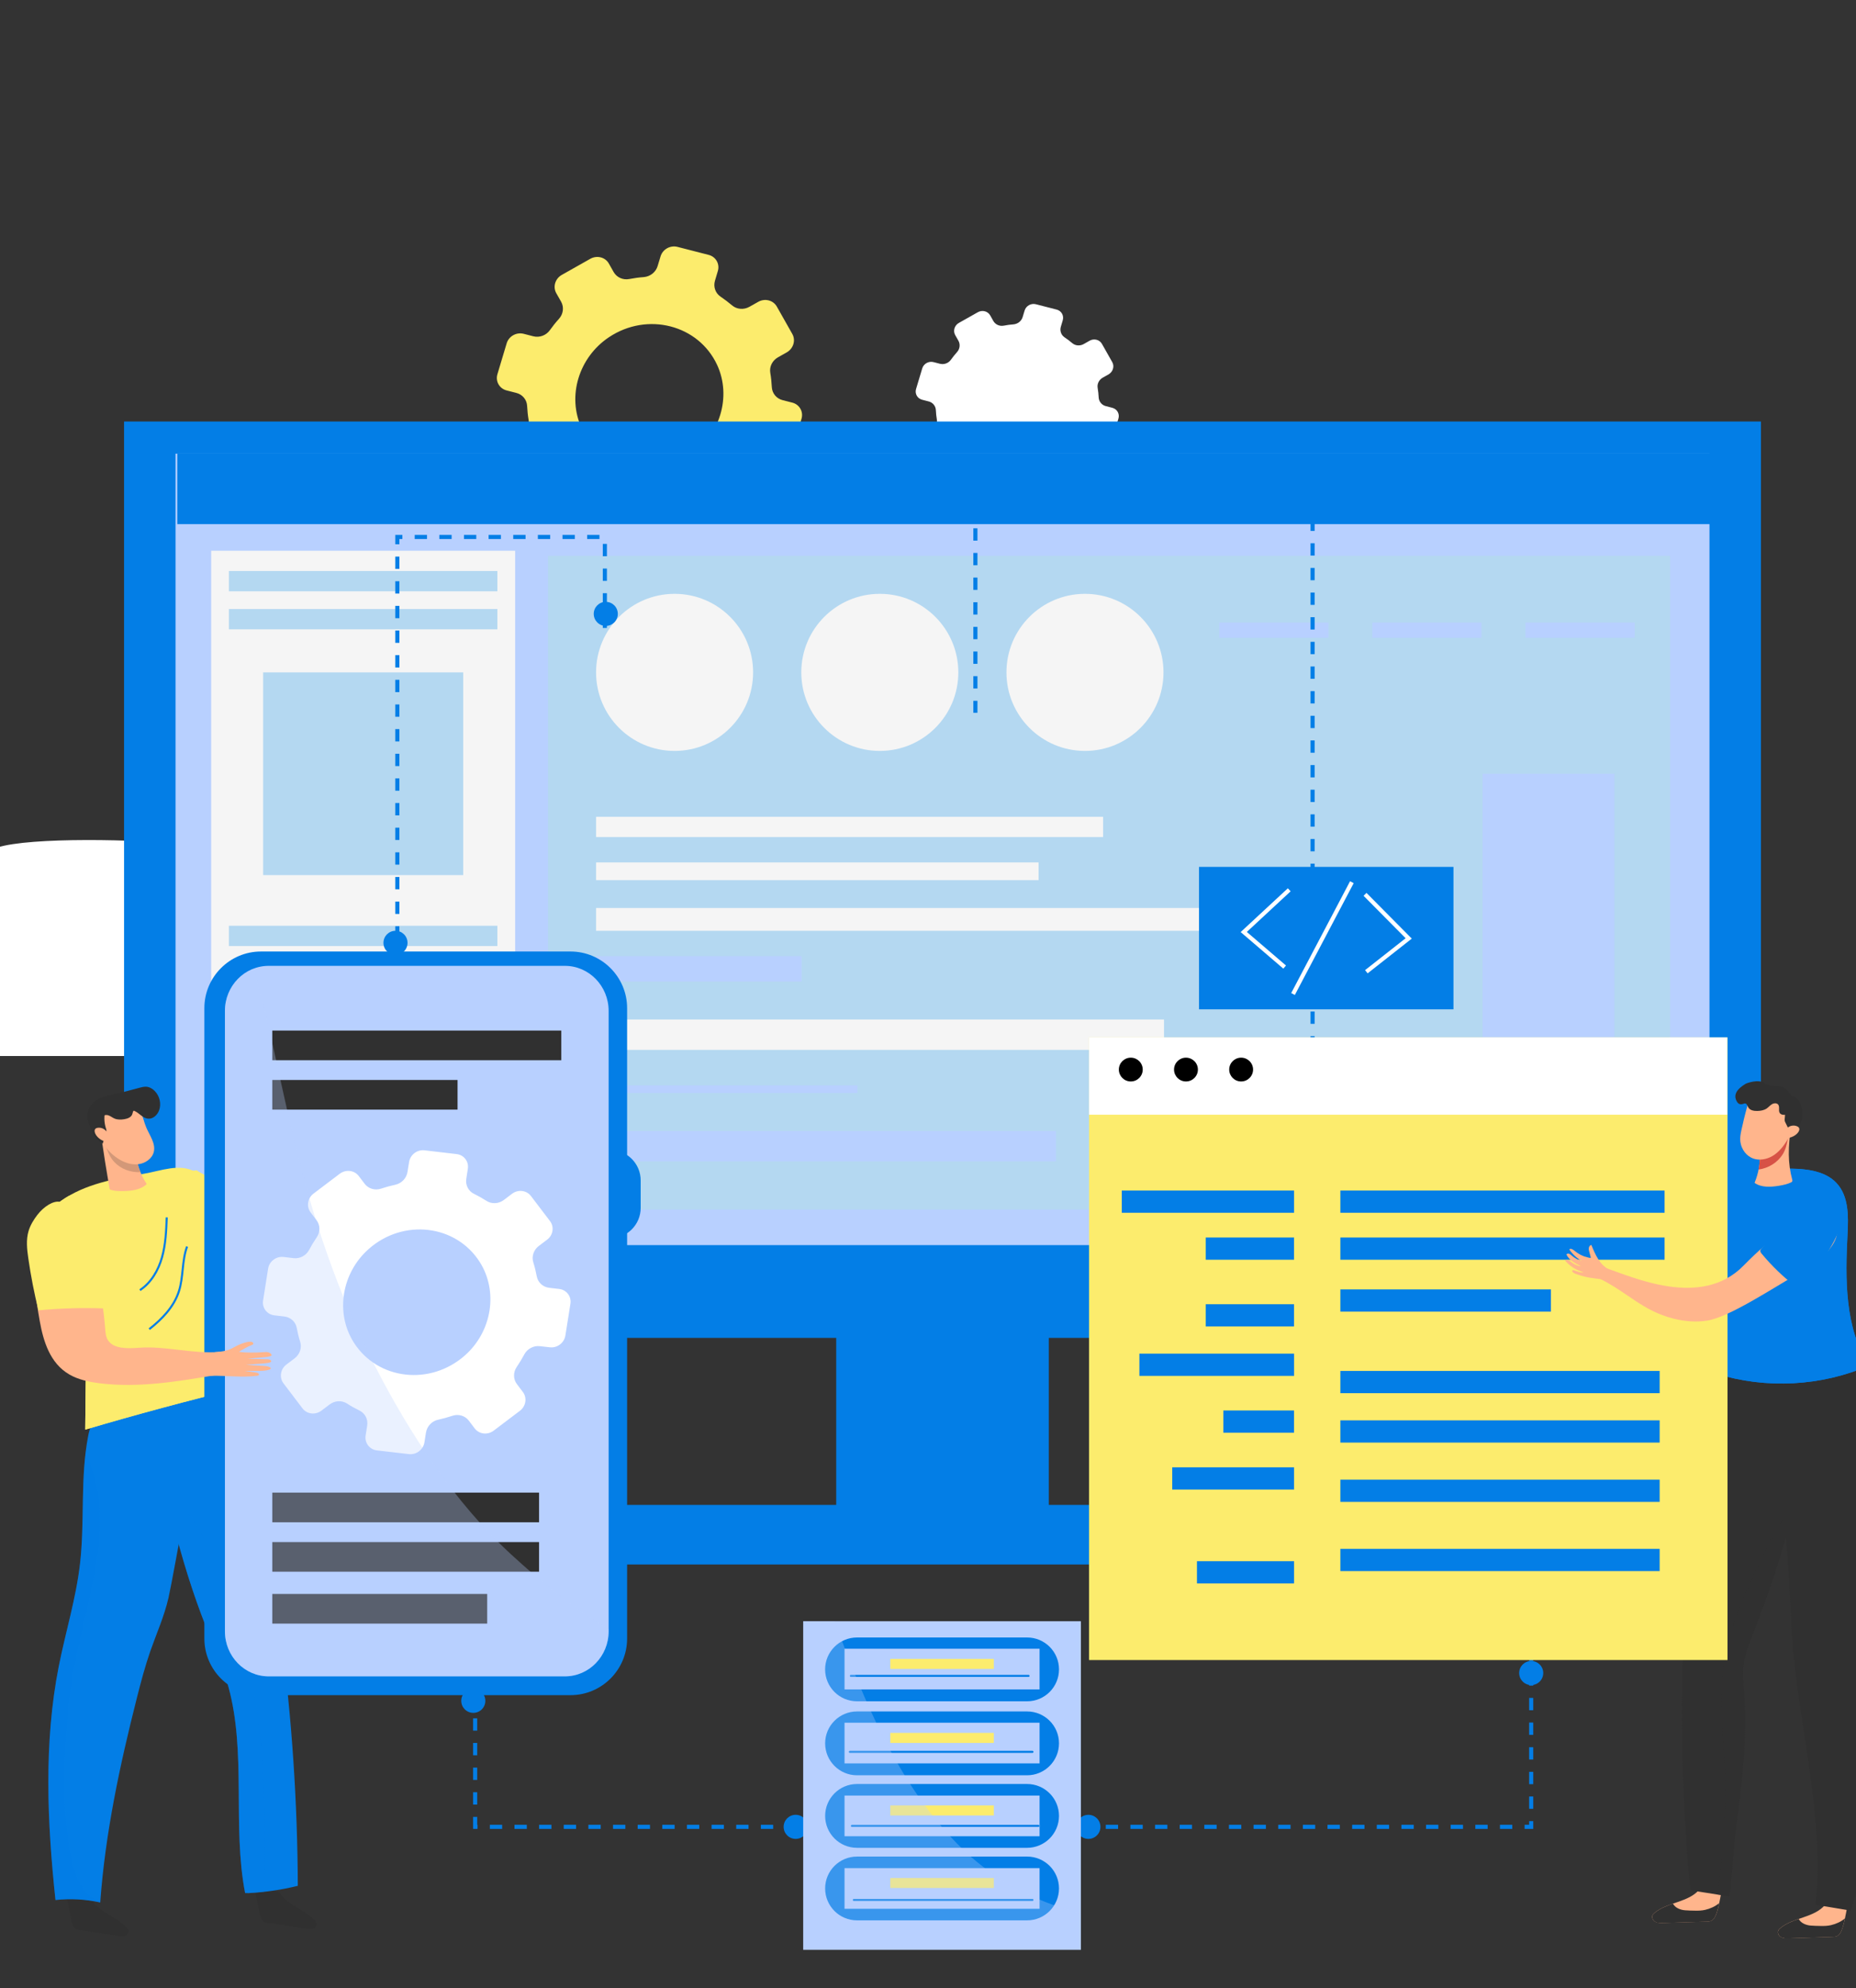
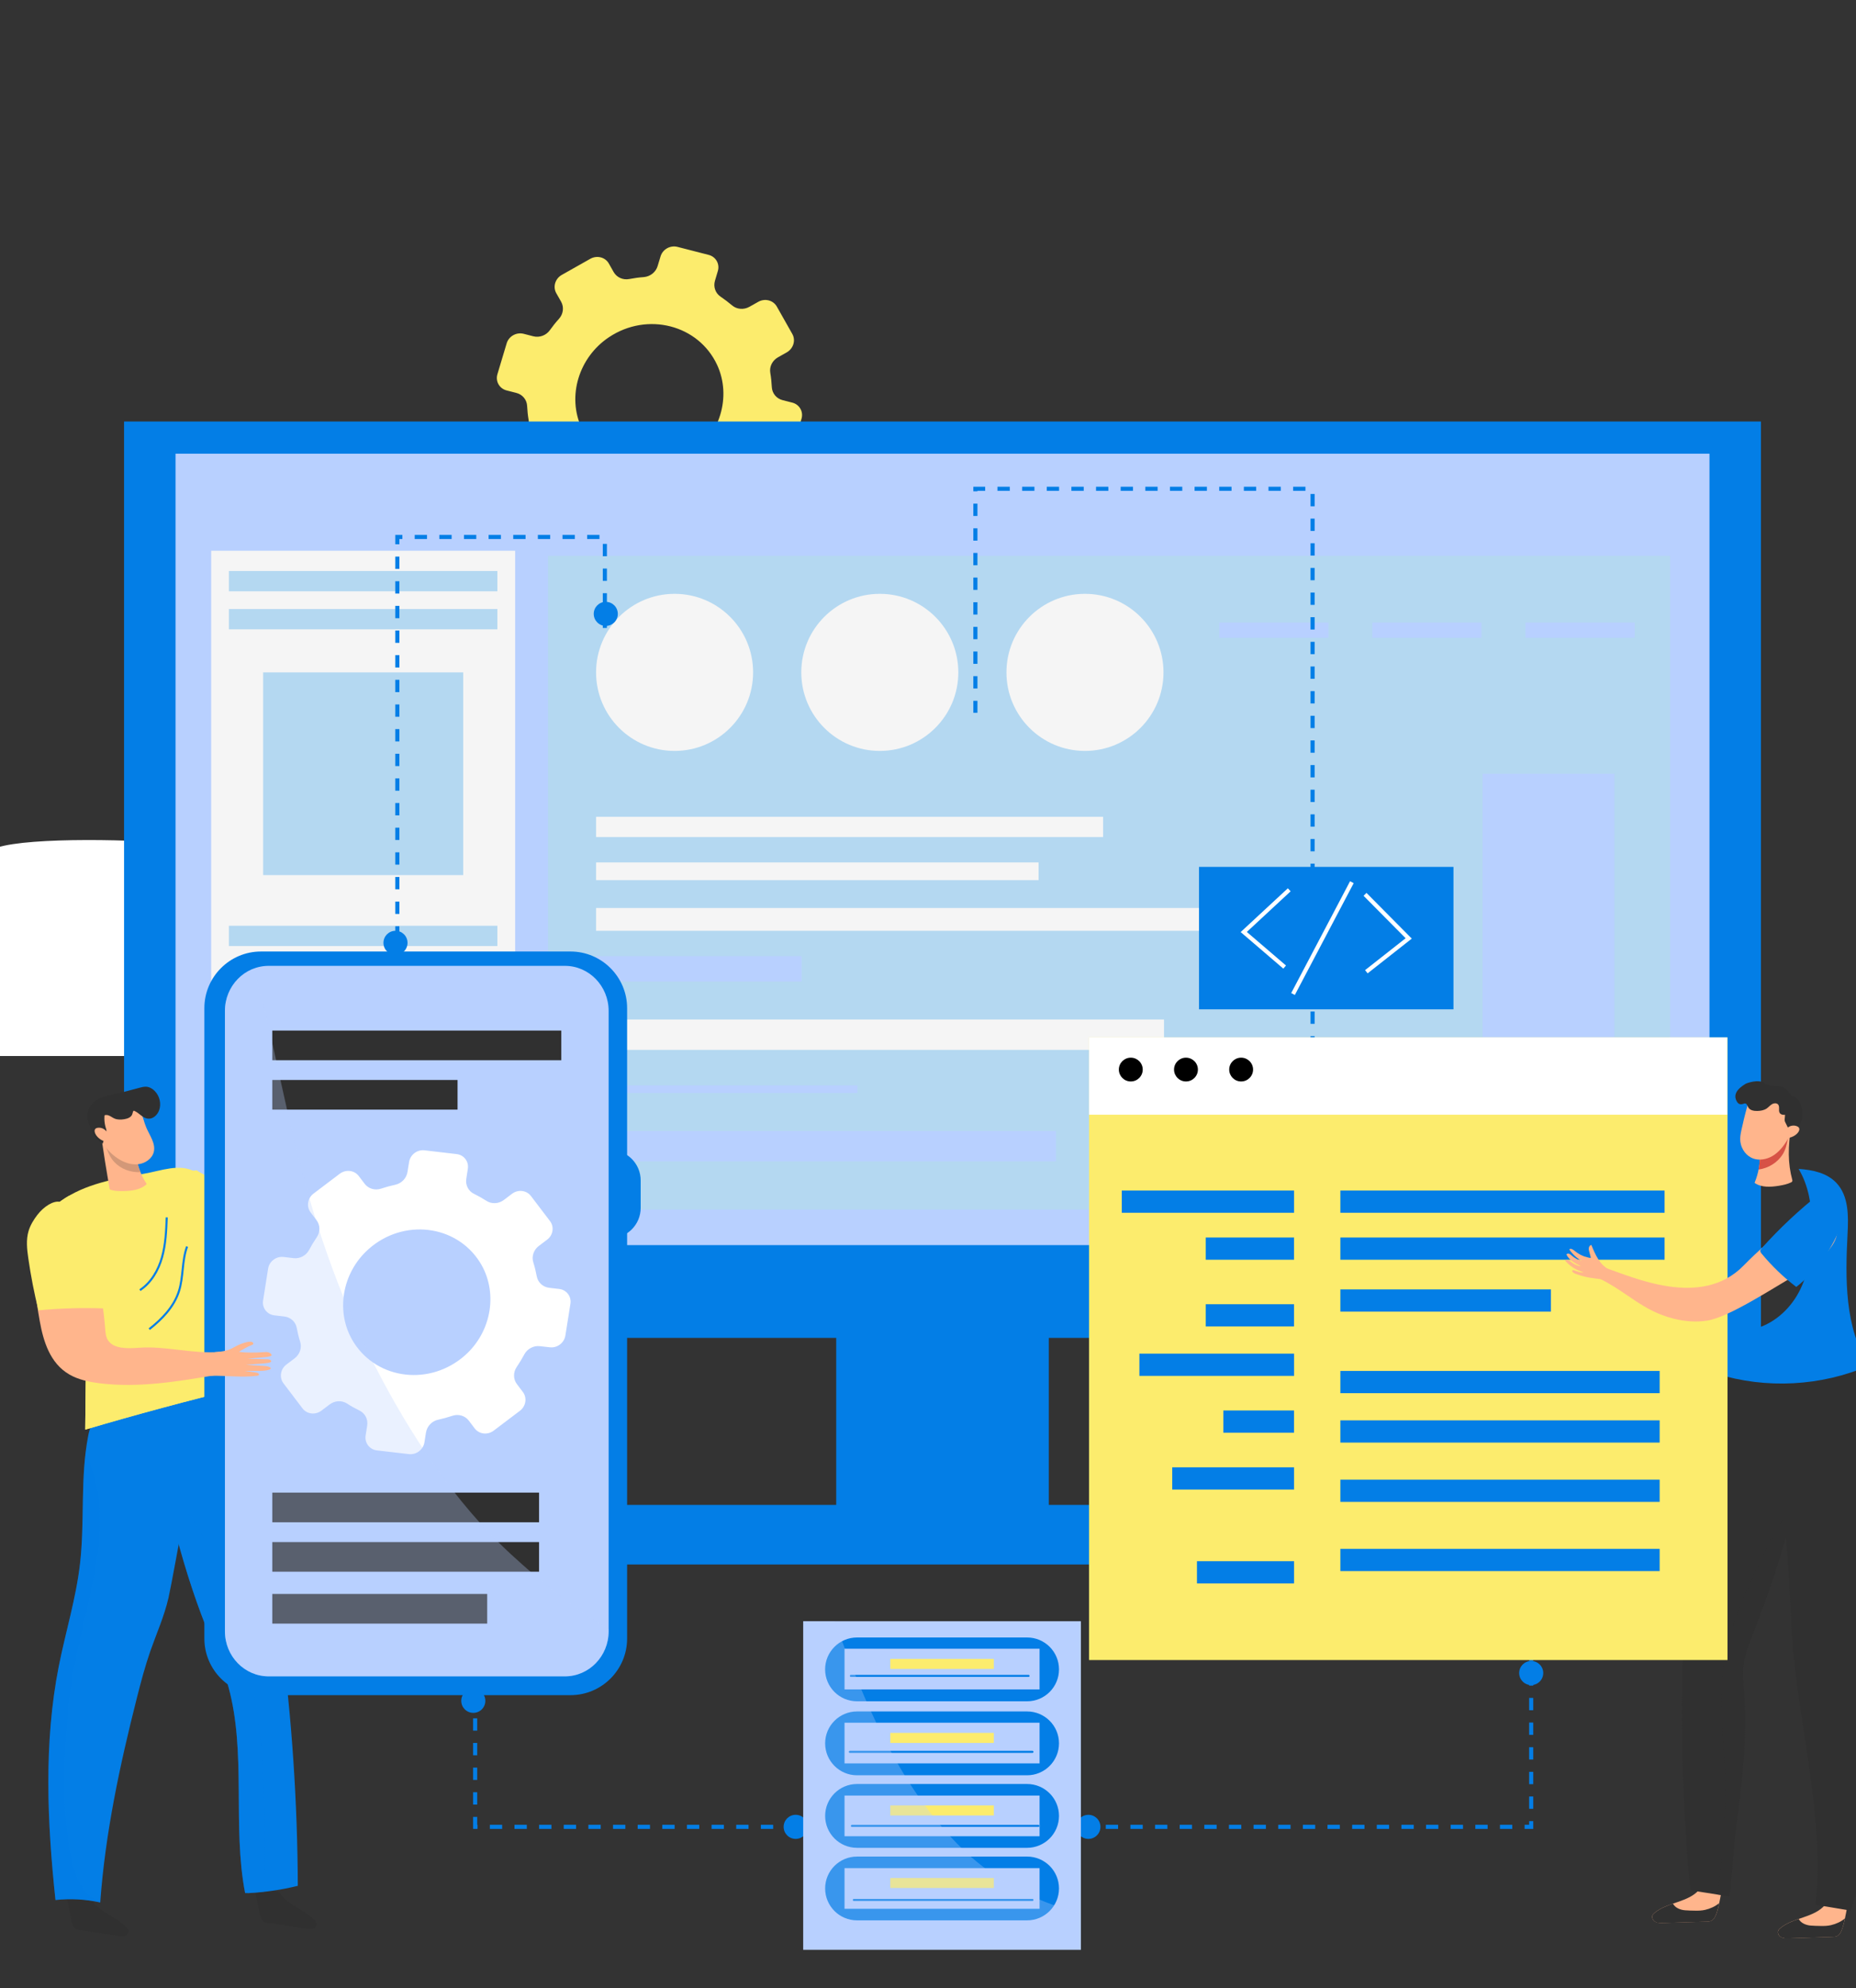
<svg xmlns="http://www.w3.org/2000/svg" width="452" height="484" viewBox="0 0 452 484" fill="none">
  <rect x="0" y="0" width="452" height="484" fill="#333333" stroke="none" />
  <g clip-path="url(#clip0_602_37733)">
-     <path d="M270.867 88.156L268.358 83.716C267.772 82.687 266.436 82.344 265.362 82.949L263.928 83.761C263.007 84.285 261.87 84.185 261.112 83.527C260.516 83.021 259.912 82.561 259.271 82.137C258.423 81.578 258.053 80.531 258.351 79.547L258.811 77.995C259.163 76.84 258.495 75.658 257.322 75.369L252.269 74.07C251.095 73.772 249.868 74.457 249.525 75.622L249.056 77.174C248.767 78.166 247.865 78.879 246.818 78.969C246.042 79.024 245.248 79.132 244.463 79.285C243.443 79.484 242.423 79.033 241.918 78.157L241.142 76.777C240.564 75.757 239.22 75.405 238.146 76.01L233.517 78.618C232.443 79.222 232.046 80.549 232.623 81.578L233.408 82.958C233.905 83.843 233.769 84.952 233.065 85.728C232.533 86.315 232.046 86.938 231.586 87.578C230.981 88.427 229.898 88.824 228.905 88.562L227.335 88.156C226.162 87.858 224.926 88.553 224.592 89.708L223.094 94.698C222.742 95.853 223.41 97.027 224.583 97.324L226.153 97.73C227.164 97.983 227.868 98.831 227.913 99.86C227.949 100.618 228.03 101.385 228.156 102.143C228.328 103.145 227.823 104.156 226.902 104.679L225.467 105.482C224.393 106.087 223.996 107.413 224.574 108.442L227.083 112.882C227.669 113.91 229.005 114.253 230.088 113.64L231.522 112.828C232.443 112.313 233.571 112.403 234.338 113.062C234.915 113.568 235.538 114.028 236.179 114.452C237.036 115.02 237.397 116.067 237.099 117.051L236.63 118.594C236.287 119.758 236.955 120.931 238.128 121.229L243.172 122.519C244.345 122.817 245.573 122.131 245.916 120.976L246.385 119.424C246.683 118.441 247.576 117.71 248.623 117.637C249.408 117.574 250.193 117.466 250.978 117.322C252.007 117.114 253.027 117.574 253.523 118.45L254.308 119.83C254.895 120.859 256.23 121.202 257.304 120.597L261.933 117.989C263.007 117.385 263.404 116.058 262.818 115.029L262.042 113.649C261.536 112.773 261.672 111.663 262.375 110.887C262.908 110.292 263.413 109.678 263.864 109.038C264.478 108.189 265.561 107.801 266.554 108.054L268.124 108.451C269.288 108.749 270.515 108.054 270.876 106.899L272.374 101.918C272.726 100.762 272.058 99.589 270.885 99.283L269.315 98.876C268.313 98.624 267.618 97.775 267.564 96.747C267.528 95.989 267.447 95.222 267.321 94.464C267.14 93.462 267.645 92.451 268.566 91.937L270.01 91.125C271.048 90.502 271.454 89.185 270.867 88.156Z" fill="white" />
    <path d="M192.952 81.303L189.18 74.634C188.305 73.091 186.283 72.568 184.668 73.479L182.502 74.697C181.121 75.473 179.416 75.329 178.27 74.336C177.377 73.587 176.456 72.883 175.509 72.243C174.227 71.394 173.677 69.824 174.119 68.344L174.814 66.007C175.346 64.275 174.335 62.497 172.576 62.055L164.987 60.105C163.227 59.654 161.377 60.692 160.863 62.434L160.159 64.762C159.717 66.251 158.363 67.325 156.802 67.46C155.629 67.541 154.437 67.704 153.264 67.929C151.73 68.236 150.196 67.55 149.447 66.233L148.274 64.157C147.399 62.614 145.386 62.1 143.771 63.002L136.814 66.928C135.198 67.839 134.603 69.824 135.469 71.376L136.651 73.452C137.391 74.769 137.193 76.439 136.137 77.612C135.334 78.496 134.594 79.426 133.908 80.391C132.996 81.664 131.381 82.259 129.874 81.871L127.519 81.267C125.75 80.825 123.9 81.862 123.386 83.604L121.139 91.103C120.615 92.835 121.617 94.604 123.377 95.055L125.741 95.66C127.248 96.039 128.313 97.32 128.376 98.864C128.43 100.001 128.548 101.156 128.746 102.293C128.999 103.791 128.241 105.325 126.869 106.101L124.703 107.319C123.088 108.221 122.492 110.225 123.368 111.759L127.14 118.428C128.015 119.98 130.037 120.494 131.652 119.574L133.818 118.355C135.198 117.57 136.895 117.715 138.05 118.716C138.925 119.474 139.855 120.16 140.811 120.801C142.102 121.658 142.643 123.219 142.192 124.699L141.488 127.027C140.974 128.769 141.975 130.538 143.735 130.989L151.324 132.929C153.093 133.38 154.925 132.334 155.457 130.601L156.152 128.273C156.603 126.802 157.948 125.701 159.509 125.584C160.691 125.493 161.864 125.331 163.046 125.114C164.589 124.808 166.124 125.493 166.873 126.82L168.037 128.886C168.921 130.439 170.942 130.953 172.549 130.042L179.506 126.125C181.121 125.214 181.717 123.219 180.833 121.676L179.669 119.61C178.92 118.292 179.109 116.623 180.165 115.459C180.968 114.556 181.717 113.645 182.403 112.679C183.323 111.407 184.948 110.811 186.437 111.199L188.81 111.795C190.561 112.246 192.41 111.208 192.943 109.467L195.19 101.977C195.713 100.244 194.712 98.475 192.952 98.024L190.588 97.42C189.09 97.041 188.034 95.759 187.962 94.216C187.899 93.079 187.79 91.924 187.592 90.787C187.33 89.28 188.088 87.764 189.469 86.988L191.634 85.77C193.232 84.831 193.827 82.846 192.952 81.303ZM168.01 110.947C158.652 117.191 146.18 114.006 141.641 104.215C138.068 96.508 140.929 87.024 148.292 82.106C157.632 75.87 170.103 79.056 174.651 88.856C178.207 96.553 175.355 106.029 168.01 110.947Z" fill="#FCEC6D" />
    <path d="M71.13 229.454C72.502 228.173 72.375 225.429 71.825 223.94C69.822 218.535 65.977 216.369 56.962 216.369C56.646 216.369 56.331 216.378 56.024 216.387C55.961 210.819 49.969 206.055 45.754 205.613C33.518 204.304 7.439 203.763 -0.656 206.334C-4.717 207.625 -8.372 210.883 -8.372 216.486C-8.372 216.595 -8.363 216.712 -8.363 216.82C-9.382 216.658 -10.447 216.568 -11.53 216.568C-19.688 216.568 -26.302 221.405 -26.302 227.369C-26.302 228.191 -26.176 228.985 -25.941 229.743C-26.059 229.743 -26.185 229.734 -26.302 229.734C-26.681 229.734 -27.051 229.743 -27.43 229.761H-28.251C-28.892 229.761 -29.524 229.851 -30.128 230.022C-38.62 231.322 -45 236.863 -45 243.504C-45 251.112 -38.71 257.095 -23.306 257.095H71.753C80.028 257.095 85.505 248.991 85.505 243.216C85.505 236.123 79.225 230.275 71.13 229.454Z" fill="white" />
    <path d="M255.415 322.34H203.645V367.794H255.415V322.34Z" fill="#037EE6" />
    <path d="M325.74 366.386H133.33V380.851H325.74V366.386Z" fill="#037EE6" />
    <path d="M325.74 376.718H133.33V380.851H325.74V376.718Z" fill="#037EE6" />
    <path d="M428.85 102.623H30.215V325.724H428.85V102.623Z" fill="#037EE6" />
    <path d="M416.317 110.456H42.75V303.137H416.317V110.456Z" fill="#B8D0FF" />
-     <path d="M416.83 110.456H43.182V127.602H416.83V110.456Z" fill="#037EE6" />
    <path d="M125.456 134.082H51.432V295.711H125.456V134.082Z" fill="#F5F5F5" />
    <path d="M121.132 139.019H55.744V143.955H121.132V139.019Z" fill="#B4D8F1" />
    <path d="M121.132 148.277H55.744V153.213H121.132V148.277Z" fill="#B4D8F1" />
    <path d="M121.132 225.387H55.744V230.323H121.132V225.387Z" fill="#B4D8F1" />
    <path d="M121.132 235.413H55.744V238.192H121.132V235.413Z" fill="#B4D8F1" />
    <path d="M121.132 240.962H55.744V243.742H121.132V240.962Z" fill="#B4D8F1" />
    <path d="M121.132 247.135H55.744V249.914H121.132V247.135Z" fill="#B4D8F1" />
    <path d="M112.812 163.699H64.082V213.051H112.812V163.699Z" fill="#B4D8F1" />
    <path d="M68.053 258.486V281.218L87.68 269.857L68.053 258.486Z" fill="#B8D0FF" />
    <path d="M92.842 258.486V281.218L112.469 269.857L92.842 258.486Z" fill="#B8D0FF" />
    <path d="M406.725 135.318H133.441V294.474H406.725V135.318Z" fill="#B4D8F1" />
    <path d="M183.408 163.698C183.408 174.256 174.844 182.82 164.286 182.82C153.728 182.82 145.164 174.256 145.164 163.698C145.164 153.14 153.728 144.576 164.286 144.576C174.853 144.576 183.408 153.14 183.408 163.698Z" fill="#F5F5F5" />
    <path d="M233.384 163.698C233.384 174.256 224.821 182.82 214.263 182.82C203.704 182.82 195.141 174.256 195.141 163.698C195.141 153.14 203.704 144.576 214.263 144.576C224.821 144.576 233.384 153.14 233.384 163.698Z" fill="#F5F5F5" />
    <path d="M283.349 163.698C283.349 174.256 274.785 182.82 264.227 182.82C253.669 182.82 245.105 174.256 245.105 163.698C245.105 153.14 253.669 144.576 264.227 144.576C274.785 144.576 283.349 153.14 283.349 163.698Z" fill="#F5F5F5" />
    <path d="M323.523 151.57H296.92V155.27H323.523V151.57Z" fill="#B8D0FF" />
    <path d="M360.802 151.57H334.199V155.27H360.802V151.57Z" fill="#B8D0FF" />
    <path d="M398.089 151.57H371.486V155.27H398.089V151.57Z" fill="#B8D0FF" />
    <path d="M268.64 198.856H145.164V203.792H268.64V198.856Z" fill="#F5F5F5" />
    <path d="M252.929 209.964H145.164V214.287H252.929V209.964Z" fill="#F5F5F5" />
    <path d="M346.273 221.064H145.164V226.614H346.273V221.064Z" fill="#F5F5F5" />
    <path d="M195.229 232.786H145.164V238.959H195.229V232.786Z" fill="#B8D0FF" />
    <path d="M283.475 248.208H145.164V255.608H283.475V248.208Z" fill="#F5F5F5" />
    <path d="M208.81 264.253H145.164V266.103H208.81V264.253Z" fill="#B8D0FF" />
    <path d="M257.17 275.353H145.164V282.752H257.17V275.353Z" fill="#B8D0FF" />
    <path d="M393.153 188.37H361.072V282.752H393.153V188.37Z" fill="#B8D0FF" />
    <path d="M68.034 460.739C70.073 463.852 74.089 464.863 76.661 467.525C76.841 467.715 77.022 467.922 77.094 468.184C77.247 468.743 76.814 469.321 76.291 469.519C75.767 469.718 75.181 469.637 74.63 469.556C71.49 469.077 68.359 468.599 65.218 468.13C64.875 468.076 64.532 468.021 64.235 467.841C63.594 467.453 63.386 466.614 63.233 465.865C62.773 463.609 62.322 461.353 61.861 459.097C63.946 459.394 66.012 459.873 68.034 460.739Z" fill="#303030" />
    <path d="M60.57 460.892C60.281 460.892 59.992 460.883 59.694 460.883C56.545 444.577 60.083 426.682 55.598 410.556C54.208 405.557 52.078 400.855 50.174 396.073C44.02 380.587 38.669 359.742 37.369 342.894C43.623 341.441 49.723 341.08 55.832 338.274C67.175 376.039 72.382 419.273 72.527 459.123C68.601 460.098 64.604 460.685 60.57 460.892Z" fill="#037EE6" />
    <path opacity="0.4" d="M47.34 370.543C52.267 378.349 54.902 387.518 57.835 396.253C64.874 417.188 64.775 439.73 64.35 460.567C63.096 460.702 61.833 460.82 60.56 460.892C60.272 460.892 59.983 460.883 59.685 460.883C56.536 444.576 60.073 426.682 55.588 410.556C54.198 405.557 52.069 400.855 50.165 396.072C46.194 386.083 43.198 375.624 41.213 364.939C43.731 366.113 45.761 368.035 47.34 370.543Z" fill="#037EE6" />
    <path d="M22.209 462.499C24.249 465.612 28.265 466.623 30.837 469.294C31.017 469.483 31.197 469.691 31.27 469.944C31.423 470.503 30.99 471.081 30.466 471.279C29.943 471.478 29.357 471.396 28.806 471.315C25.666 470.837 22.534 470.359 19.394 469.889C19.051 469.835 18.708 469.781 18.41 469.601C17.77 469.213 17.562 468.373 17.409 467.624C16.948 465.368 16.488 463.112 16.037 460.856C18.122 461.154 20.188 461.633 22.209 462.499Z" fill="#303030" />
    <path d="M50.771 337.985C48.804 346.251 42.262 383.62 41.034 389.016C40.015 393.465 38.138 397.634 36.631 401.929C35.313 405.72 34.284 409.609 33.301 413.507C29.168 429.814 25.621 446.364 24.412 463.175C20.839 462.39 17.139 462.183 13.511 462.58C11.499 443.647 10.633 424.345 14.314 405.683C15.966 397.345 18.51 389.188 19.485 380.741C20.685 370.4 19.503 359.814 21.47 349.599C21.66 348.616 21.895 347.605 22.508 346.829C23.311 345.809 24.611 345.376 25.829 344.997C34.095 342.461 42.433 340.133 50.771 337.985Z" fill="#037EE6" />
    <path opacity="0.3" d="M19.485 380.741C20.532 371.717 19.765 362.513 20.866 353.525C24.087 360.708 24.972 368.036 24.069 376.148C22.58 389.477 17.897 402.191 16.67 415.565C15.722 425.852 15.162 436.474 16.462 446.752C17.121 451.977 18.339 461.226 24.439 462.824C24.43 462.941 24.421 463.049 24.412 463.167C20.839 462.382 17.139 462.174 13.511 462.571C11.499 443.639 10.633 424.336 14.314 405.675C15.966 397.345 18.51 389.188 19.485 380.741Z" fill="#037EE6" />
    <path d="M49.154 286.422C57.276 293.37 65.758 299.859 74.539 305.851C78.41 299.028 81.731 291.854 84.429 284.437C86.342 285.411 88.264 286.395 90.177 287.369C89.085 295.166 86.775 302.773 83.391 309.803C82.408 311.851 81.244 313.945 79.367 315.109C75.64 317.419 70.929 315.217 67.13 313.016C63.069 310.669 59.008 308.314 54.948 305.968C54.334 305.616 53.702 305.246 53.251 304.677C52.593 303.856 52.412 302.737 52.259 301.681C51.528 296.772 50.797 291.863 49.154 286.422Z" fill="#FFB58C" />
    <path d="M48.216 285.167C54.154 288.307 59.604 292.368 64.306 297.16C64.82 297.683 65.353 298.279 65.371 299.01C65.389 299.506 65.145 299.976 64.91 300.427C63.422 303.296 61.932 306.157 60.435 309.027C60.326 309.243 60.2 309.469 59.974 309.568C59.713 309.685 59.415 309.586 59.144 309.487C54.416 307.718 49.38 305.697 46.601 301.483C44.85 298.829 44.209 295.599 43.876 292.431C43.677 290.573 43.596 288.569 44.561 286.972C45.536 285.366 47.918 284.508 48.216 285.167Z" fill="#FCEC6D" />
    <path d="M83.473 286.999C84.023 285.014 84.7 282.072 84.312 280.448C84.05 279.356 83.843 277.371 84.294 276.405C84.411 276.152 84.745 275.909 85.016 276.089C85.205 276.216 85.214 276.45 85.214 276.649C85.214 277.434 85.936 280.511 85.9 279.789C86.73 278.49 87.552 276.198 87.985 274.718C88.084 274.375 88.174 274.023 88.418 273.743C88.662 273.472 89.23 273.138 89.501 273.436C89.844 273.824 88.725 276.983 88.337 278.751L90.123 274.564C90.268 274.221 90.701 273.806 91.026 274.095C91.459 274.483 90.177 277.804 89.762 279.654C90.385 278.354 90.999 277.055 91.621 275.755C91.874 275.232 92.614 274.384 92.812 274.97C93.183 276.035 91.82 278.634 91.143 280.574C91.621 279.789 92.091 279.004 92.569 278.219C92.722 277.957 93.11 277.686 93.363 277.921C93.498 278.047 93.471 278.228 93.435 278.381C92.659 281.765 91.45 284.292 90.105 287.929C88.21 286.891 85.079 288.515 83.473 286.999Z" fill="#FFB58C" />
    <path d="M47.483 285.258C43.657 283.173 39.262 285.059 34.957 285.781C27.964 286.954 20.691 288.236 14.906 292.342C14.41 292.694 13.922 293.064 13.589 293.569C13.083 294.318 12.975 295.256 12.93 296.159C12.406 306.681 19.021 316.237 20.501 326.66C20.952 329.845 20.916 333.085 20.88 336.307C20.835 340.232 20.799 344.149 20.754 348.074C33.216 344.392 45.768 341.008 58.393 337.94C57.445 321.552 53.502 305.508 49.567 289.58C49.08 287.577 48.123 285.61 47.483 285.258Z" fill="#FCEC6D" />
    <path d="M12.93 296.15C12.975 295.248 13.083 294.309 13.589 293.56C13.922 293.064 14.41 292.685 14.906 292.333C15.511 291.909 16.133 291.512 16.765 291.142C18.173 292.306 19.49 293.587 20.681 294.959C22.82 297.431 24.264 300.391 25.419 303.432C27.756 309.623 28.857 316.201 30.969 322.464C31.456 323.917 31.98 325.37 32.882 326.615C33.739 327.797 35.147 328.691 36.663 328.591C38.251 328.483 39.686 327.617 40.886 326.624C42.186 325.55 43.431 324.422 44.568 323.168C45.723 321.886 46.734 320.497 47.808 319.152C48.304 318.539 48.917 318.042 49.387 317.374C49.847 316.716 50.118 315.967 50.461 315.236C51.228 313.648 51.435 311.78 51.598 310.038C51.769 308.179 51.742 306.311 51.607 304.452C51.345 300.879 50.849 297.287 50.163 293.768C49.549 290.654 48.647 287.577 46.851 284.933C47.068 285.023 47.275 285.123 47.483 285.231C48.123 285.583 49.08 287.55 49.567 289.544C53.502 305.481 57.445 321.525 58.393 337.904C45.768 340.972 33.216 344.347 20.754 348.038L20.88 336.271C20.916 333.049 20.952 329.819 20.501 326.624C19.021 316.228 12.406 306.672 12.93 296.15Z" fill="#FCEC6D" />
    <path d="M45.561 303.478C44.271 306.952 44.704 310.859 43.567 314.388C42.358 318.16 39.47 321.156 36.348 323.601" stroke="#037EE6" stroke-width="0.5" stroke-miterlimit="10" />
    <path d="M40.608 296.394C40.481 299.669 40.346 302.972 39.453 306.121C38.559 309.271 36.809 312.303 34.074 314.099" stroke="#037EE6" stroke-width="0.5" stroke-miterlimit="10" />
    <path d="M33.16 281.495C33.494 283.904 34.379 286.232 35.732 288.272C34.306 289.679 32.086 289.941 30.056 289.977C29.054 289.995 28.035 289.977 27.069 289.715C26.961 289.688 26.843 289.652 26.771 289.571C26.69 289.49 26.672 289.373 26.654 289.255C25.905 284.96 25.228 280.646 24.605 276.324C26.663 276.685 28.793 276.035 30.868 276.306C31.067 276.333 31.274 276.369 31.437 276.477C31.635 276.613 31.753 276.838 31.852 277.064C32.556 278.616 32.989 280.258 33.16 281.495Z" fill="#FFB58C" />
    <path d="M27.837 282.911C26.095 281.062 25.806 278.472 24.615 276.324C26.673 276.685 28.802 276.035 30.869 276.297C31.067 276.324 31.275 276.36 31.437 276.468C31.636 276.604 31.753 276.829 31.852 277.055C32.556 278.607 32.989 280.249 33.161 281.486C33.35 282.821 33.702 284.121 34.217 285.375C31.834 285.492 29.461 284.635 27.837 282.911Z" fill="#D39878" />
    <path d="M34.082 270.152C34.75 271.55 35.021 273.093 35.625 274.519C36.456 276.459 37.944 278.391 37.457 280.439C37.06 282.099 35.346 283.273 33.595 283.453C31.844 283.634 30.094 282.975 28.641 282.009C25.852 280.168 23.912 277.154 23.443 273.915C23.29 272.841 23.226 271.893 24.3 270.819C25.518 269.601 26.755 268.979 28.397 268.383C30.716 267.544 33.414 268.762 34.082 270.152Z" fill="#FFB58C" />
    <path d="M30.11 266.316C32.123 266.47 33.919 268.022 34.307 269.935C34.334 270.07 34.352 270.224 34.28 270.35C34.135 270.576 33.792 270.54 33.549 270.431C33.305 270.323 33.052 270.161 32.791 270.233C32.367 270.341 32.348 270.91 32.195 271.307C31.924 272.047 31.031 272.363 30.228 272.489C29.434 272.615 28.594 272.633 27.855 272.308C27.358 272.092 26.934 271.731 26.42 271.55C25.905 271.37 25.22 271.451 24.967 271.92C24.651 272.507 25.22 273.247 24.976 273.87C24.813 274.285 24.317 274.51 23.857 274.537C23.009 274.582 22.178 274.086 21.736 273.382C21.294 272.678 21.195 271.803 21.339 270.991C21.483 270.134 21.89 269.312 22.494 268.663C23.92 267.12 26.194 266.677 28.297 266.325C29.136 266.181 30.065 266.064 30.11 266.316Z" fill="#303030" />
    <path d="M28.017 266.416C30.002 265.883 31.987 265.36 33.972 264.828C34.514 264.683 35.082 264.539 35.642 264.575C36.436 264.638 37.149 265.071 37.681 265.613C38.9 266.858 39.324 268.735 38.746 270.332C38.349 271.424 37.302 272.453 36.066 272.354C34.776 272.245 33.963 271.027 32.799 270.495C32.556 270.377 32.249 270.305 32.005 270.432C31.87 270.504 31.78 270.639 31.671 270.756C31.319 271.117 30.742 271.244 30.236 271.144C29.722 271.045 29.271 270.756 28.91 270.413C27.827 269.385 27.466 267.742 28.017 266.416Z" fill="#303030" />
    <path d="M25.553 270.855C25.319 272.128 25.4 273.454 25.797 274.691C25.851 274.853 25.905 275.025 25.914 275.196C25.923 275.395 25.869 275.593 25.806 275.783C25.544 276.658 25.283 277.533 25.03 278.409C23.433 277.642 22.115 275.846 21.402 272.579C21.276 272.002 21.384 271.92 21.646 271.388C22.088 270.531 23.207 270.305 24.173 270.242C24.489 270.224 24.822 270.206 25.111 270.341C25.4 270.476 25.617 270.801 25.553 270.855Z" fill="#303030" />
    <path d="M25.877 275.422C25.381 274.745 24.451 274.411 23.63 274.61C22.177 274.961 23.594 277.66 26.067 278.003C26.41 278.048 26.834 278.012 27.005 277.714C27.141 277.479 27.059 277.172 26.951 276.92C26.662 276.234 26.229 275.593 25.877 275.422Z" fill="#FFB58C" />
    <path d="M156.028 294.065C156.028 298.162 152.707 301.483 148.602 301.483H124.11C120.013 301.483 116.684 298.162 116.684 294.065V287.387C116.684 283.291 120.004 279.97 124.11 279.97H148.602C152.698 279.97 156.028 283.291 156.028 287.387V294.065Z" fill="#037EE6" />
    <path d="M156.028 318.186C156.028 322.283 152.707 325.613 148.602 325.613H124.11C120.013 325.613 116.684 322.292 116.684 318.186V311.509C116.684 307.412 120.004 304.091 124.11 304.091H148.602C152.698 304.091 156.028 307.412 156.028 311.509V318.186Z" fill="#037EE6" />
    <path d="M49.77 398.915V245.444C49.77 237.846 55.951 231.655 63.558 231.655H138.936C146.534 231.655 152.724 237.846 152.724 245.444V398.915C152.724 406.523 146.543 412.704 138.936 412.704H63.558C55.951 412.704 49.77 406.523 49.77 398.915ZM63.558 236.952C58.875 236.952 55.067 240.76 55.067 245.444V398.915C55.067 403.599 58.875 407.416 63.558 407.416H138.936C143.619 407.416 147.427 403.608 147.427 398.915V245.444C147.427 240.76 143.619 236.952 138.936 236.952H63.558Z" fill="#037EE6" />
    <path d="M54.779 397.165C54.779 403.229 59.553 408.129 65.437 408.129H137.566C143.449 408.129 148.223 403.22 148.223 397.165V246.112C148.223 240.057 143.449 235.147 137.566 235.147H65.437C59.553 235.147 54.779 240.057 54.779 246.112V397.165Z" fill="#B8D0FF" />
    <path d="M133.944 297.287L129.306 291.187C128.232 289.77 126.165 289.526 124.685 290.645L122.709 292.143C121.446 293.1 119.74 293.19 118.468 292.36C117.484 291.728 116.474 291.16 115.454 290.663C114.064 289.995 113.315 288.516 113.559 286.99L113.929 284.581C114.227 282.794 112.99 281.161 111.176 280.971L103.398 280.06C101.593 279.843 99.906 281.125 99.626 282.921L99.238 285.321C99.003 286.855 97.803 288.1 96.269 288.443C95.123 288.687 93.959 289.003 92.822 289.382C91.342 289.887 89.726 289.418 88.806 288.209L87.362 286.305C86.288 284.897 84.222 284.653 82.742 285.763L76.371 290.582C74.891 291.701 74.566 293.749 75.64 295.166L77.084 297.061C77.995 298.27 78.022 299.949 77.129 301.248C76.452 302.232 75.838 303.252 75.288 304.299C74.557 305.688 73.032 306.491 71.489 306.311L69.07 306.022C67.257 305.815 65.56 307.096 65.289 308.892L64.071 316.616C63.782 318.403 65.019 320.027 66.814 320.235L69.233 320.515C70.776 320.695 72.012 321.814 72.274 323.33C72.481 324.449 72.752 325.577 73.104 326.678C73.555 328.131 73.014 329.746 71.751 330.703L69.765 332.201C68.285 333.311 67.969 335.377 69.034 336.785L73.673 342.894C74.747 344.311 76.822 344.555 78.293 343.427L80.278 341.929C81.542 340.972 83.238 340.882 84.52 341.712C85.494 342.344 86.505 342.903 87.534 343.409C88.923 344.085 89.672 345.556 89.42 347.09L89.041 349.491C88.761 351.287 89.997 352.911 91.802 353.118L99.581 354.021C101.385 354.228 103.073 352.947 103.362 351.16L103.741 348.76C103.993 347.235 105.176 345.971 106.71 345.646C107.865 345.394 109.011 345.078 110.148 344.699C111.628 344.185 113.252 344.663 114.172 345.872L115.607 347.767C116.69 349.184 118.757 349.428 120.237 348.3L126.608 343.481C128.087 342.362 128.412 340.304 127.329 338.888L125.895 336.992C124.974 335.792 124.947 334.105 125.831 332.814C126.508 331.813 127.122 330.802 127.681 329.755C128.421 328.366 129.946 327.562 131.481 327.743L133.908 328.014C135.704 328.23 137.4 326.949 137.689 325.153L138.916 317.428C139.205 315.642 137.978 314.017 136.164 313.81L133.746 313.53C132.211 313.35 130.984 312.222 130.713 310.706C130.497 309.587 130.235 308.459 129.883 307.358C129.414 305.905 129.964 304.289 131.228 303.333L133.213 301.835C134.693 300.752 135.027 298.704 133.944 297.287ZM113.207 330.008C104.769 337.453 91.982 335.973 86.18 326.877C81.605 319.712 83.166 309.939 89.799 304.073C98.218 296.637 111.005 298.117 116.816 307.222C121.383 314.378 119.831 324.16 113.207 330.008Z" fill="white" />
    <path d="M136.698 250.903H66.311V258.123H136.698V250.903Z" fill="#303030" />
    <path d="M111.431 262.933H66.311V270.152H111.431V262.933Z" fill="#303030" />
    <path d="M131.283 363.397H66.311V370.616H131.283V363.397Z" fill="#303030" />
    <path d="M131.283 375.435H66.311V382.654H131.283V375.435Z" fill="#303030" />
    <path d="M118.65 388.068H66.311V395.288H118.65V388.068Z" fill="#303030" />
    <path opacity="0.3" d="M146.301 395.486C138.477 390.631 131.375 384.765 124.598 378.548C110.737 365.824 99.755 349.039 91.227 332.381C82.321 314.974 76.175 296.682 71.654 277.696C69.272 267.697 67.178 257.644 64.904 247.628C64.02 243.738 62.666 239.777 61.863 235.788C57.739 237.304 54.779 241.347 54.779 246.112V397.164C54.779 403.229 59.553 408.129 65.437 408.129H137.566C143.449 408.129 148.223 403.22 148.223 397.164V396.605C147.573 396.244 146.923 395.874 146.301 395.486Z" fill="#B8D0FF" />
    <path d="M15.83 296.33C20.594 299.128 22.399 304.443 23.491 309.379C24.529 314.054 25.242 318.791 25.621 323.547C25.693 324.521 25.774 325.541 26.352 326.38C27.75 328.42 31.08 328.339 33.797 328.131C40.411 327.644 46.638 329.656 53.586 329.142C52.62 330.883 52.224 332.869 52.449 334.791C43.154 336.361 33.652 337.94 24.285 336.776C21.695 336.451 19.069 335.901 16.895 334.637C12.157 331.894 10.56 326.534 9.675 321.616C8.728 316.364 8.177 311.049 8.024 305.724C7.952 303.243 8.024 300.581 9.639 298.532C11.255 296.493 14.801 295.726 15.83 296.33Z" fill="#FFB58C" />
    <path d="M14.567 292.604C17.383 293.244 19.169 295.807 20.451 298.271C23.717 304.56 25.504 311.545 25.631 318.557C20.198 318.349 14.757 318.503 9.351 319.017C8.331 314.848 7.51 310.625 6.897 306.383C6.572 304.145 6.31 301.835 6.969 299.66C7.393 298.271 8.169 296.998 9.062 295.825C10.678 293.705 13.042 292.261 14.567 292.604Z" fill="#FCEC6D" />
    <path d="M52.286 329.205C54.506 329.015 55.517 328.853 57.005 327.996C58.007 327.418 59.929 326.597 61.084 326.66C61.382 326.678 61.761 326.877 61.68 327.166C61.626 327.373 61.391 327.454 61.193 327.517C60.408 327.77 57.574 329.385 58.278 329.115C59.92 329.385 62.555 329.322 64.216 329.196C64.604 329.169 65.001 329.124 65.362 329.241C65.732 329.349 66.291 329.719 66.093 330.044C65.84 330.459 62.212 330.55 60.272 330.802C61.915 330.847 63.557 330.883 65.199 330.929C65.596 330.938 66.192 331.172 66.02 331.533C65.804 332.02 61.942 332.038 59.902 332.291L64.568 332.571C65.19 332.607 66.336 332.959 65.822 333.32C64.883 333.979 61.734 333.69 59.505 333.753C60.48 333.897 61.463 334.042 62.438 334.177C62.763 334.222 63.187 334.457 63.043 334.746C62.97 334.899 62.772 334.935 62.6 334.953C58.873 335.413 55.589 334.89 51.393 334.953C51.754 333.049 51.384 331.064 52.286 329.205Z" fill="#FFB58C" />
    <path d="M96.768 234.508V130.731H147.302V152.885" stroke="#037EE6" stroke-miterlimit="10" stroke-dasharray="3 3" />
    <path d="M147.527 152.389C149.146 152.389 150.459 151.076 150.459 149.456C150.459 147.836 149.146 146.523 147.527 146.523C145.907 146.523 144.594 147.836 144.594 149.456C144.594 151.076 145.907 152.389 147.527 152.389Z" fill="#037EE6" />
    <path d="M96.316 232.477C97.935 232.477 99.248 231.164 99.248 229.544C99.248 227.924 97.935 226.611 96.316 226.611C94.696 226.611 93.383 227.924 93.383 229.544C93.383 231.164 94.696 232.477 96.316 232.477Z" fill="#037EE6" />
    <path d="M319.659 255.263V119H237.541V173.532" stroke="#037EE6" stroke-miterlimit="10" stroke-dasharray="3 3" />
    <path d="M115.265 417.018C116.885 417.018 118.198 415.705 118.198 414.086C118.198 412.466 116.885 411.153 115.265 411.153C113.645 411.153 112.332 412.466 112.332 414.086C112.332 415.705 113.645 417.018 115.265 417.018Z" fill="#037EE6" />
    <path d="M193.775 447.7C195.394 447.7 196.707 446.387 196.707 444.767C196.707 443.148 195.394 441.834 193.775 441.834C192.155 441.834 190.842 443.148 190.842 444.767C190.842 446.387 192.155 447.7 193.775 447.7Z" fill="#037EE6" />
    <path d="M115.717 412.344V444.767H372.901V400.55" stroke="#037EE6" stroke-miterlimit="10" stroke-dasharray="3 3" />
    <path d="M265.064 447.7C266.683 447.7 267.996 446.387 267.996 444.767C267.996 443.148 266.683 441.834 265.064 441.834C263.444 441.834 262.131 443.148 262.131 444.767C262.131 446.387 263.444 447.7 265.064 447.7Z" fill="#037EE6" />
    <path d="M372.902 410.25C374.521 410.25 375.834 408.937 375.834 407.318C375.834 405.698 374.521 404.385 372.902 404.385C371.282 404.385 369.969 405.698 369.969 407.318C369.969 408.937 371.282 410.25 372.902 410.25Z" fill="#037EE6" />
    <path d="M263.235 394.71H195.609V474.69H263.235V394.71Z" fill="#B8D0FF" />
    <path d="M257.902 424.435C257.902 428.73 254.418 432.214 250.132 432.214H208.712C204.425 432.214 200.951 428.73 200.951 424.435C200.951 420.149 204.425 416.674 208.712 416.674H250.132C254.427 416.674 257.902 420.149 257.902 424.435Z" fill="#037EE6" />
    <path d="M257.902 442.104C257.902 446.391 254.418 449.874 250.132 449.874H208.712C204.425 449.874 200.951 446.391 200.951 442.104C200.951 437.818 204.425 434.334 208.712 434.334H250.132C254.427 434.334 257.902 437.818 257.902 442.104Z" fill="#037EE6" />
    <path d="M257.902 459.764C257.902 464.05 254.418 467.533 250.132 467.533H208.712C204.425 467.533 200.951 464.05 200.951 459.764C200.951 455.477 204.425 452.003 208.712 452.003H250.132C254.427 452.003 257.902 455.477 257.902 459.764Z" fill="#037EE6" />
    <path d="M253.174 419.417H205.672V429.317H253.174V419.417Z" fill="#B8D0FF" />
    <path d="M253.174 437.15H205.672V447.049H253.174V437.15Z" fill="#B8D0FF" />
    <path d="M253.174 454.819H205.672V464.718H253.174V454.819Z" fill="#B8D0FF" />
    <path d="M242.028 421.891H216.824V424.336H242.028V421.891Z" fill="#FCEC6D" />
    <path d="M257.903 406.432C257.903 410.728 254.42 414.202 250.133 414.202H208.713C204.427 414.202 200.943 410.728 200.943 406.432C200.943 402.146 204.427 398.663 208.713 398.663H250.133C254.429 398.663 257.903 402.137 257.903 406.432Z" fill="#037EE6" />
    <path d="M253.174 401.406H205.672V411.305H253.174V401.406Z" fill="#B8D0FF" />
    <path d="M242.028 403.878H216.824V406.324H242.028V403.878Z" fill="#FCEC6D" />
    <path d="M242.028 439.56H216.824V441.996H242.028V439.56Z" fill="#FCEC6D" />
    <path d="M242.028 457.219H216.824V459.656H242.028V457.219Z" fill="#FCEC6D" />
    <path d="M207.223 408.011H250.484" stroke="#037EE6" stroke-width="0.5" stroke-miterlimit="10" stroke-linecap="round" />
    <path d="M206.979 426.51H251.44" stroke="#037EE6" stroke-width="0.5" stroke-miterlimit="10" stroke-linecap="round" />
    <path d="M207.467 444.531H252.885" stroke="#037EE6" stroke-width="0.5" stroke-miterlimit="10" stroke-linecap="round" />
    <path d="M207.945 462.562H251.441" stroke="#037EE6" stroke-width="0.5" stroke-miterlimit="10" stroke-linecap="round" />
    <path opacity="0.3" d="M232.915 448.683C218.44 433.721 210.355 413.976 203.262 394.71H195.609V474.69H263.235V465.864C251.928 462.986 241.46 457.517 232.915 448.683Z" fill="#B8D0FF" />
    <path d="M353.97 211.054H292.002V245.733H353.97V211.054Z" fill="#037EE6" />
    <path d="M313.976 216.63L302.895 226.909L312.857 235.445" stroke="white" stroke-miterlimit="10" />
    <path d="M332.43 217.74L343.069 228.47L332.755 236.582" stroke="white" stroke-miterlimit="10" />
    <path d="M329.227 214.781L314.896 242.006" stroke="white" stroke-miterlimit="10" />
    <path d="M413.867 460.017C411.196 463.185 406.205 463.049 403.011 465.648C402.785 465.838 402.56 466.036 402.442 466.307C402.199 466.902 402.596 467.606 403.155 467.895C403.715 468.184 404.364 468.175 404.996 468.157C408.533 468.048 412.071 467.94 415.608 467.832C415.987 467.823 416.384 467.805 416.736 467.642C417.494 467.299 417.837 466.397 418.108 465.594C418.911 463.166 418.965 461.037 419.768 458.609C417.413 458.673 416.213 459.322 413.867 460.017Z" fill="#FFB58C" />
    <path d="M402.443 466.316C402.561 466.046 402.786 465.838 403.012 465.658C404.284 464.62 405.845 464.015 407.425 463.465C407.939 464.466 409.157 464.981 410.357 465.08C411.179 465.152 412 465.152 412.821 465.17C413.651 465.188 414.472 465.161 415.285 464.972C416.521 464.683 417.712 464.142 418.687 463.338C418.533 464.078 418.353 464.827 418.1 465.612C417.829 466.416 417.486 467.318 416.728 467.661C416.376 467.823 415.979 467.832 415.6 467.85C412.063 467.959 408.526 468.067 404.988 468.175C404.365 468.193 403.707 468.202 403.156 467.914C402.606 467.607 402.2 466.912 402.443 466.316Z" fill="#303030" />
    <path d="M439.224 334.917C442.49 353.759 433.89 379.73 426.996 397.58C426.03 400.071 424.966 402.552 424.623 405.196C424.316 407.497 424.569 409.835 424.749 412.145C425.597 423.334 424.217 433.902 422.791 445.037C421.997 451.264 422.06 454.693 421.158 461.723C419.443 461.461 411.43 460.116 411.691 460.288C410.843 453.655 407.811 413.877 411.069 387.419C412.946 372.186 415.797 357.116 419.416 342.191C419.56 341.622 420.769 334.565 421.437 334.619C425.336 334.962 429.992 334.737 432.627 334.908H439.224V334.917Z" fill="#303030" />
    <path opacity="0.3" d="M426.988 397.58C430.426 388.682 434.288 377.772 436.896 366.727C436.4 367.205 435.921 367.702 435.479 368.234C433.007 371.23 431.265 374.605 429.605 378.097C425.896 385.93 421.79 394.223 420.174 402.796C418.352 412.425 419.75 422.387 420.057 432.097C420.373 441.897 419.236 451.544 418.424 461.29C419.615 461.479 420.644 461.651 421.14 461.723C422.042 454.693 421.979 451.264 422.773 445.037C424.199 433.902 425.58 423.335 424.732 412.145C424.56 409.835 424.308 407.498 424.605 405.196C424.957 402.552 426.022 400.062 426.988 397.58Z" fill="#303030" />
    <path d="M444.484 463.744C441.813 466.912 436.823 466.776 433.628 469.375C433.402 469.565 433.177 469.763 433.06 470.034C432.816 470.629 433.213 471.333 433.772 471.622C434.332 471.911 434.982 471.902 435.613 471.884C439.151 471.776 442.688 471.667 446.226 471.559C446.614 471.55 447.002 471.532 447.354 471.369C448.112 471.027 448.454 470.124 448.725 469.321C449.528 466.894 449.582 464.773 450.386 462.336C448.03 462.391 446.83 463.049 444.484 463.744Z" fill="#FFB58C" />
    <path d="M433.069 470.042C433.186 469.772 433.412 469.564 433.637 469.384C434.91 468.346 436.471 467.741 438.05 467.191C438.565 468.192 439.783 468.707 440.983 468.806C441.804 468.878 442.625 468.878 443.447 468.896C444.277 468.914 445.098 468.887 445.91 468.698C447.146 468.409 448.338 467.868 449.312 467.064C449.159 467.804 448.978 468.553 448.717 469.338C448.446 470.142 448.103 471.044 447.345 471.387C446.993 471.549 446.596 471.558 446.217 471.576C442.68 471.685 439.142 471.793 435.605 471.901C434.982 471.919 434.323 471.928 433.773 471.64C433.222 471.333 432.816 470.629 433.069 470.042Z" fill="#303030" />
    <path d="M451.858 330.026C457.85 350.222 459.158 371.78 455.666 392.553C455.125 395.766 454.466 399.005 454.619 402.263C454.764 405.358 455.621 408.363 456.244 411.395C459.889 429.245 456.289 447.834 450.694 465.169C448.131 464.727 444.711 464.168 442.148 463.735C444.585 442.646 437.627 418.651 436.355 397.462C435.921 390.261 435.651 379.36 434.631 372.213C432.05 354.138 432.727 349.933 432.619 334.628C437.392 334.222 447.111 331.84 451.858 330.026Z" fill="#303030" />
-     <path d="M434.964 284.455C439.341 284.536 444.232 284.843 447.219 287.992C450.233 291.177 450.16 296.041 449.935 300.382C449.375 311.382 449.195 323.141 455.115 332.489C443.519 337.507 430.055 338.22 417.981 334.448C419.118 326.885 420.029 319.107 418.288 311.653C416.717 304.957 413.108 297.711 416.411 291.647C418.188 288.38 421.708 286.314 425.353 285.402C429.008 284.491 432.834 284.59 434.964 284.455Z" fill="#037EE6" />
    <path d="M419.542 324.386C420.291 324.422 421.022 324.539 421.771 324.485C422.502 324.431 423.224 324.296 423.937 324.169C425.246 323.935 426.545 323.772 427.826 323.375C432.564 321.922 436.345 318.241 438.448 313.882C440.857 308.892 441.326 303.468 441.263 298.018C441.209 293.398 440.433 288.597 438.024 284.581C441.48 284.825 444.918 285.556 447.228 287.992C450.242 291.178 450.17 296.042 449.944 300.382C449.385 311.382 449.204 323.141 455.124 332.49C443.528 337.507 430.064 338.22 417.99 334.448C418.496 331.109 418.956 327.725 419.154 324.35C419.281 324.359 419.407 324.377 419.542 324.386Z" fill="#037EE6" />
    <path d="M434.261 306.997C428.134 304.795 423.234 299.543 421.537 293.343" stroke="#037EE6" stroke-width="0.5" stroke-miterlimit="10" />
    <path d="M427.284 308.53C424.451 306.527 422.195 303.748 420.832 300.589" stroke="#037EE6" stroke-width="0.5" stroke-miterlimit="10" />
    <path d="M428.596 280.566C428.714 283.092 428.262 285.646 427.297 287.983C428.975 289.165 431.222 289.021 433.253 288.687C434.254 288.516 435.256 288.317 436.167 287.875C436.267 287.821 436.375 287.767 436.438 287.676C436.501 287.577 436.528 287.451 436.501 287.334C435.355 283.155 435.446 279.194 436.204 274.222C434.227 274.971 431.926 274.177 429.914 274.835C429.724 274.898 429.526 274.971 429.381 275.115C429.21 275.296 429.138 275.548 429.075 275.792C428.659 277.497 428.533 279.257 428.596 280.566Z" fill="#FFB58C" />
    <path d="M434.145 281.035C435.535 278.824 435.327 276.117 436.122 273.698C434.145 274.447 431.907 274.167 429.904 274.826C429.715 274.889 429.516 274.962 429.372 275.106C429.2 275.286 429.128 275.539 429.065 275.783C428.65 277.497 428.532 279.257 428.587 280.566C428.65 281.964 428.541 283.372 428.262 284.744C430.653 284.41 432.855 283.092 434.145 281.035Z" fill="#D75246" />
    <path d="M425.573 269.114C425.167 270.666 424.779 272.038 424.445 273.608C423.985 275.746 423.362 277.389 424.237 279.392C424.941 281.026 426.466 282.343 428.587 282.316C430.365 282.289 431.926 281.504 433.189 280.258C435.617 277.858 436.979 274.42 436.853 271.009C436.808 269.881 436.7 268.897 435.427 268.004C433.992 266.975 432.648 266.569 430.915 266.262C428.434 265.82 425.979 267.562 425.573 269.114Z" fill="#FFB58C" />
    <path d="M425.132 263.853C422.957 265.153 422.01 266.614 423.03 268.248C423.697 269.331 424.672 268.609 424.988 268.636C425.43 268.672 425.556 269.249 425.782 269.629C426.197 270.332 427.135 270.495 427.948 270.477C428.76 270.459 429.599 270.323 430.267 269.863C430.718 269.547 431.07 269.105 431.548 268.825C432.026 268.546 432.721 268.501 433.055 268.934C433.479 269.484 433.055 270.341 433.407 270.937C433.651 271.334 434.174 271.469 434.643 271.415C435.501 271.307 436.223 270.639 436.529 269.836C436.836 269.033 436.773 268.122 436.484 267.309C436.177 266.452 435.618 265.694 434.905 265.135C433.2 263.817 431.431 264.927 429.671 263.682C428.2 262.662 425.367 263.718 425.132 263.853Z" fill="#303030" />
    <path d="M434.183 268.266C434.652 269.529 434.824 270.901 434.652 272.236C434.634 272.417 434.607 272.597 434.625 272.778C434.652 272.985 434.743 273.175 434.833 273.355C435.248 274.203 435.672 275.052 436.096 275.9C437.54 274.817 439.489 273.337 438.858 270.17C438.74 269.565 438.515 268.581 438.154 268.085C436.43 265.739 434.779 267.453 434.526 267.652C434.264 267.841 434.102 268.22 434.183 268.266Z" fill="#303030" />
    <path d="M435.391 274.52C436.059 273.969 437.061 273.879 437.801 274.285C439.118 275.016 436.998 277.353 434.498 277.064C434.146 277.028 433.749 276.875 433.668 276.532C433.596 276.261 433.758 275.981 433.939 275.756C434.399 275.133 434.994 274.592 435.391 274.52Z" fill="#FFB58C" />
    <path d="M420.708 252.556H265.215V404.159H420.708V252.556Z" fill="#FCEC6D" />
    <path d="M420.653 252.556H265.215V271.389H420.653V252.556Z" fill="white" />
    <path d="M278.292 260.398C278.292 261.995 276.992 263.294 275.386 263.294C273.78 263.294 272.48 261.995 272.48 260.398C272.48 258.8 273.78 257.501 275.386 257.501C276.992 257.501 278.292 258.8 278.292 260.398Z" fill="black" />
    <path d="M291.729 260.398C291.729 261.995 290.43 263.294 288.824 263.294C287.217 263.294 285.918 261.995 285.918 260.398C285.918 258.8 287.217 257.501 288.824 257.501C290.43 257.501 291.729 258.8 291.729 260.398Z" fill="black" />
    <path d="M305.165 260.398C305.165 261.995 303.866 263.294 302.259 263.294C300.653 263.294 299.354 261.995 299.354 260.398C299.354 258.8 300.653 257.501 302.259 257.501C303.866 257.501 305.165 258.8 305.165 260.398Z" fill="black" />
    <path d="M405.384 289.852H326.424V295.266H405.384V289.852Z" fill="#037EE6" />
    <path d="M405.384 301.286H326.424V306.7H405.384V301.286Z" fill="#037EE6" />
    <path d="M377.707 313.919H326.424V319.333H377.707V313.919Z" fill="#037EE6" />
    <path d="M404.184 333.772H326.424V339.186H404.184V333.772Z" fill="#037EE6" />
    <path d="M404.184 345.801H326.424V351.215H404.184V345.801Z" fill="#037EE6" />
    <path d="M404.184 360.239H326.424V365.654H404.184V360.239Z" fill="#037EE6" />
    <path d="M404.184 377.087H326.424V382.501H404.184V377.087Z" fill="#037EE6" />
    <path d="M315.145 317.529H293.641V322.943H315.145V317.529Z" fill="#037EE6" />
    <path d="M315.145 301.285H293.641V306.7H315.145V301.285Z" fill="#037EE6" />
    <path d="M315.153 289.852H273.191V295.266H315.153V289.852Z" fill="#037EE6" />
    <path d="M315.154 329.558H277.479V334.972H315.154V329.558Z" fill="#037EE6" />
    <path d="M315.144 343.4H297.926V348.815H315.144V343.4Z" fill="#037EE6" />
    <path d="M315.151 357.234H285.48V362.649H315.151V357.234Z" fill="#037EE6" />
    <path d="M315.152 380.092H291.5V385.507H315.152V380.092Z" fill="#037EE6" />
    <path d="M438.209 309.913C431.495 313.766 421.108 320.678 415.757 321.517C413.005 321.951 410.198 321.707 407.5 321.021C400.001 319.099 396.599 314.822 389.678 311.347C391.067 309.705 390.219 310.707 390.995 308.703C397.619 310.851 414.205 318.693 424.574 308.171C432.758 299.86 434.148 300.365 440.375 297.64C441.728 297.044 444.905 296.44 446.24 297.089C447.576 297.73 450.121 303.072 438.209 309.913Z" fill="#FFB58C" />
    <path d="M390.363 311.465C388.378 311.266 386.357 311.059 384.47 310.391C383.866 310.183 383.045 310.021 382.855 309.407C383.162 309.046 383.27 309.308 384.101 309.533C384.552 309.66 385.165 309.894 385.608 309.732C383.884 309.254 382.314 308.261 381.141 306.907C381.384 306.7 381.754 306.718 382.052 306.844C382.341 306.971 382.584 307.196 382.837 307.386C383.487 307.882 384.272 308.198 385.075 308.297C383.649 307.62 382.124 306.835 381.475 305.401C381.628 305.202 381.926 305.166 382.169 305.265C382.404 305.355 382.593 305.536 382.783 305.698C383.496 306.321 384.353 306.772 385.265 307.016C384.028 306.339 382.963 305.364 382.178 304.191C382.485 303.848 383.027 304.173 383.388 304.471C384.344 305.265 385.4 305.834 386.366 306.041C386.519 306.077 387.295 306.348 387.394 306.222C387.466 306.122 386.997 304.742 386.925 304.209C386.871 303.74 387.087 303.163 387.557 303.108C388.495 305.437 389.605 307.954 391.843 309.064C391.248 309.867 390.76 310.752 390.363 311.465Z" fill="#FFB58C" />
    <path d="M447.529 288.859C448.792 290.646 449.379 292.893 449.162 295.068C449.027 296.376 448.621 297.649 448.143 298.876C445.932 304.525 442.205 309.56 437.458 313.323C434.354 310.959 431.52 308.243 429.039 305.238C428.849 305.012 428.66 304.759 428.696 304.471C428.723 304.245 428.876 304.065 429.03 303.893C433.415 299.002 438.234 294.49 443.396 290.438C444.416 289.644 445.499 288.832 446.771 288.607C447.285 288.507 448.043 289.049 447.529 288.859Z" fill="#037EE6" />
  </g>
  <defs>
    <clipPath id="clip0_602_37733">
      <rect width="452" height="484" fill="white" />
    </clipPath>
  </defs>
</svg>